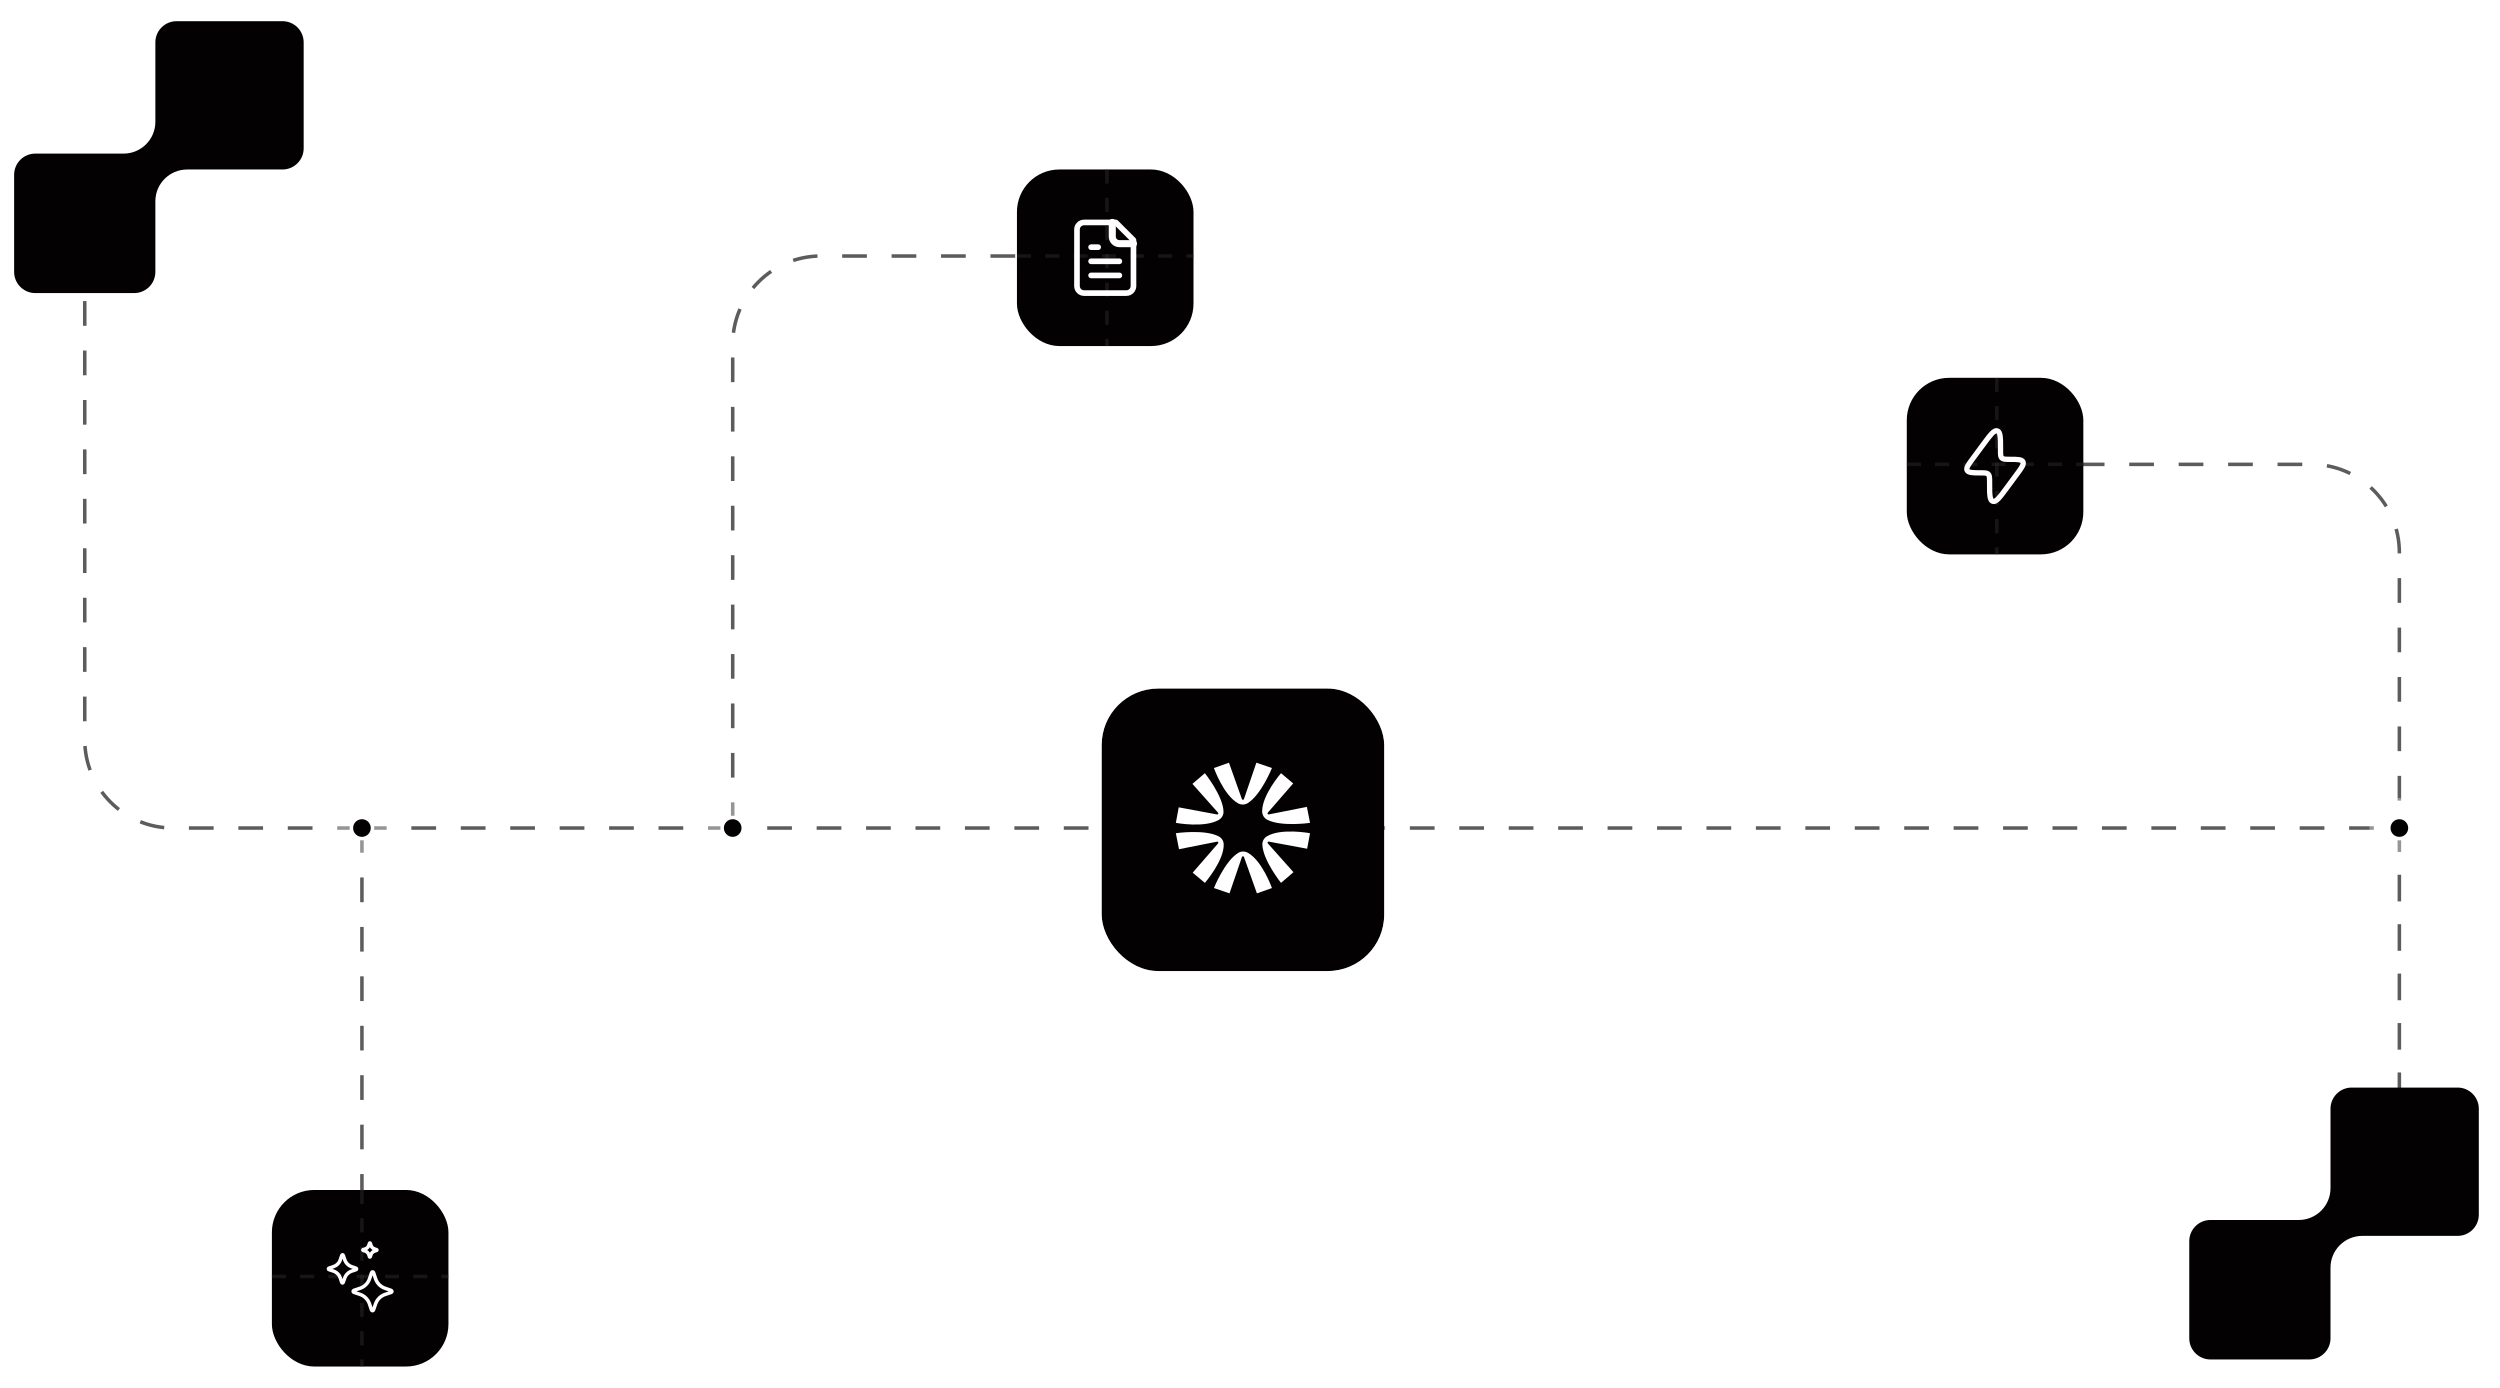
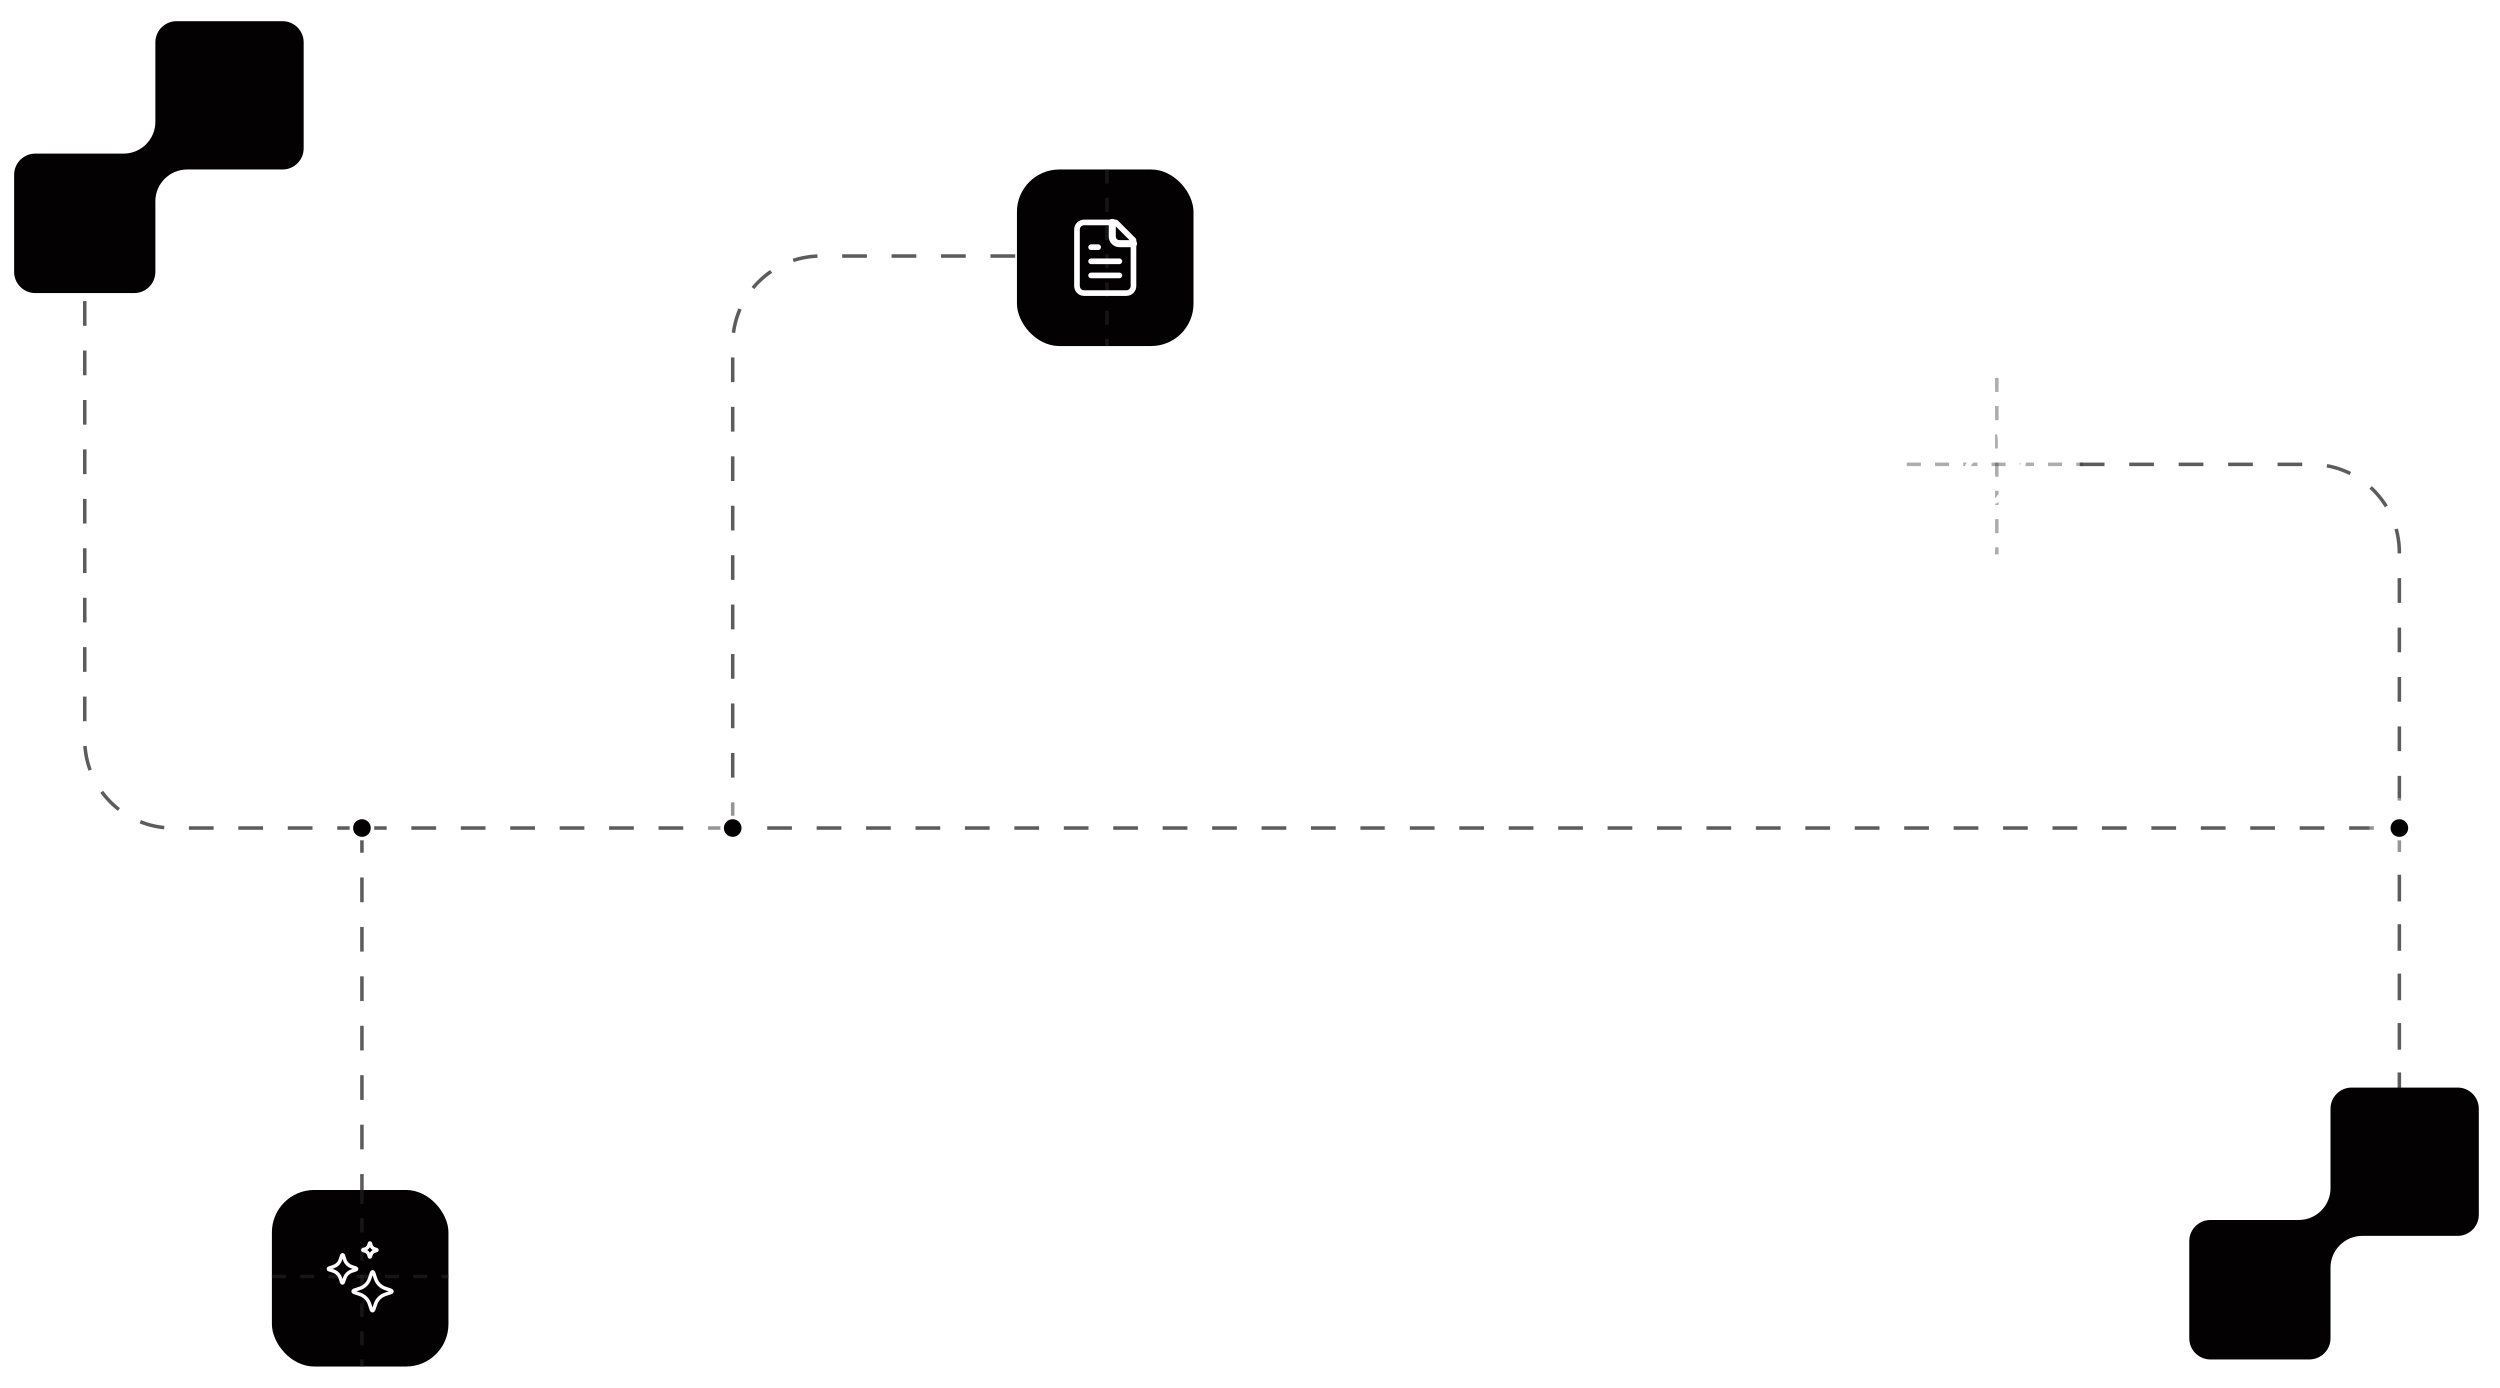
<svg xmlns="http://www.w3.org/2000/svg" width="708" height="393" viewBox="0 0 708 393" fill="none">
  <path d="M102.5 234.5V339M102.5 234.5H49C35.193 234.5 24 223.307 24 209.5V80M102.5 234.5H207.5M589 131.5H654.5C668.307 131.5 679.5 142.693 679.5 156.5V321.5V234.5H207.5M287.5 72.5H232.5C218.693 72.5 207.5 83.693 207.5 97.5V234.5" stroke="#353233" stroke-opacity="0.8" stroke-dasharray="7 7" />
  <g filter="url(#filter0_i_816_216)">
-     <rect x="312" y="195" width="80" height="80" rx="16" fill="#040102" />
-   </g>
+     </g>
  <rect x="311.5" y="194.5" width="81" height="81" rx="16.5" stroke="white" stroke-opacity="0.35" />
  <path d="M348.044 216L343.783 217.504C343.783 217.504 346.516 225.239 350.634 227.508C351.479 227.974 352.519 227.961 353.342 227.458C357.157 225.126 360.217 217.504 360.217 217.504L355.804 216L352.283 226.303C352.19 226.574 351.803 226.576 351.707 226.306L348.044 216Z" fill="white" />
  <path d="M366.231 221.863L362.783 218.968C362.783 218.968 357.372 225.175 357.443 229.835C357.458 230.791 357.99 231.675 358.842 232.128C362.792 234.227 371 233.036 371 233.036L370.111 228.506L359.324 230.643C359.04 230.7 358.844 230.37 359.033 230.153L366.231 221.863Z" fill="white" />
  <path d="M370.187 240.364L371 235.964C371 235.964 362.857 234.436 358.809 236.827C357.978 237.318 357.47 238.215 357.499 239.171C357.635 243.602 362.783 250.032 362.783 250.032L366.307 247.007L359.041 238.841C358.85 238.626 359.041 238.294 359.326 238.346L370.187 240.364Z" fill="white" />
  <path d="M355.956 253L360.217 251.496C360.217 251.496 357.484 243.761 353.366 241.492C352.521 241.026 351.481 241.039 350.658 241.542C346.843 243.874 343.783 251.496 343.783 251.496L348.196 253L351.717 242.697C351.81 242.426 352.197 242.424 352.293 242.694L355.956 253Z" fill="white" />
  <path d="M337.769 247.137L341.217 250.032C341.217 250.032 346.628 243.825 346.557 239.165C346.542 238.209 346.01 237.325 345.158 236.872C341.208 234.773 333 235.964 333 235.964L333.889 240.494L344.676 238.357C344.96 238.3 345.156 238.63 344.967 238.847L337.769 247.137Z" fill="white" />
  <path d="M333.813 228.636L333 233.036C333 233.036 341.143 234.564 345.191 232.173C346.022 231.682 346.53 230.785 346.501 229.829C346.365 225.398 341.217 218.968 341.217 218.968L337.693 221.993L344.959 230.159C345.15 230.374 344.959 230.706 344.674 230.654L333.813 228.636Z" fill="white" />
  <g filter="url(#filter1_di_816_216)">
    <path d="M37 39.5C41.971 39.5 46 35.471 46 30.5V8C46 4.686 48.686 2 52 2H82C85.314 2 88 4.686 88 8V38C88 41.314 85.314 44 82 44H55C50.029 44 46 48.029 46 53V73C46 76.314 43.314 79 40 79H12C8.686 79 6 76.314 6 73V45.5C6 42.186 8.686 39.5 12 39.5H37Z" fill="#040102" />
  </g>
  <g filter="url(#filter2_di_816_216)">
    <path d="M649 341.5C653.971 341.5 658 337.471 658 332.5V310C658 306.686 660.686 304 664 304H694C697.314 304 700 306.686 700 310V340C700 343.314 697.314 346 694 346H667C662.029 346 658 350.029 658 355V375C658 378.314 655.314 381 652 381H624C620.686 381 618 378.314 618 375V347.5C618 344.186 620.686 341.5 624 341.5H649Z" fill="#040102" />
  </g>
  <g filter="url(#filter3_f_816_216)">
-     <circle cx="102.5" cy="234.5" r="7.5" fill="white" fill-opacity="0.35" />
-   </g>
+     </g>
  <circle cx="102.5" cy="234.5" r="3" fill="#040102" stroke="white" />
  <g filter="url(#filter4_f_816_216)">
    <circle cx="207.5" cy="234.5" r="7.5" fill="white" fill-opacity="0.35" />
  </g>
  <circle cx="207.5" cy="234.5" r="3" fill="#040102" stroke="white" />
  <g filter="url(#filter5_f_816_216)">
    <circle cx="679.5" cy="234.5" r="8.5" fill="white" fill-opacity="0.35" />
  </g>
  <circle cx="679.5" cy="234.5" r="3" fill="#040102" stroke="white" />
  <g filter="url(#filter6_i_816_216)">
-     <rect x="540" y="107" width="50" height="50" rx="12" fill="#040102" />
-   </g>
+     </g>
  <line x1="540" y1="131.5" x2="590" y2="131.5" stroke="#353233" stroke-opacity="0.4" stroke-dasharray="4 4" />
  <line x1="565.5" y1="107" x2="565.5" y2="157" stroke="#353233" stroke-opacity="0.4" stroke-dasharray="4 4" />
  <path fill-rule="evenodd" clip-rule="evenodd" d="M573.528 130.374C573.158 129.732 572.478 129.521 571.829 129.43C571.176 129.339 570.301 129.339 569.243 129.339H569.183C568.553 129.339 568.14 129.332 567.84 129.291C567.569 129.253 567.483 129.197 567.446 129.164C567.419 129.136 567.371 129.071 567.338 128.834C567.299 128.554 567.298 128.171 567.298 127.557V127.183C567.298 125.595 567.298 124.323 567.175 123.417C567.061 122.566 566.788 121.61 565.844 121.32C564.916 121.036 564.138 121.646 563.534 122.274C562.889 122.944 562.124 123.979 561.166 125.275L558.029 129.52C557.419 130.345 556.909 131.034 556.607 131.603C556.303 132.173 556.082 132.851 556.419 133.527V133.529L556.423 133.537L556.427 133.544L556.431 133.552L556.436 133.56L556.44 133.568L556.444 133.576L556.449 133.584L556.453 133.591L556.454 133.593C556.822 134.23 557.498 134.453 558.153 134.553C558.827 134.655 559.727 134.662 560.818 134.662C561.455 134.662 561.86 134.663 562.158 134.702C562.422 134.735 562.501 134.787 562.534 134.816C562.564 134.848 562.617 134.921 562.654 135.166C562.696 135.447 562.703 135.836 562.703 136.443V136.818C562.703 138.405 562.703 139.678 562.825 140.584C562.94 141.434 563.212 142.391 564.156 142.68C565.084 142.964 565.862 142.355 566.466 141.726C567.111 141.056 567.876 140.022 568.834 138.725L571.934 134.532C572.564 133.678 573.084 132.965 573.389 132.372C573.689 131.792 573.898 131.11 573.564 130.44L573.562 130.438L573.559 130.43L573.555 130.422L573.551 130.415L573.547 130.406L573.542 130.398L573.538 130.391L573.533 130.383L573.529 130.376L573.528 130.374ZM564.615 123.314C564.046 123.904 563.339 124.859 562.335 126.217L559.273 130.36C558.615 131.25 558.175 131.849 557.931 132.308C557.811 132.531 557.767 132.672 557.754 132.758C557.746 132.811 557.751 132.834 557.757 132.85C557.782 132.885 557.887 132.994 558.379 133.07C558.917 133.152 559.69 133.162 560.818 133.162H560.864C561.441 133.162 561.944 133.162 562.348 133.213C562.781 133.269 563.212 133.394 563.568 133.729L563.574 133.735L563.58 133.74C563.93 134.084 564.072 134.51 564.137 134.943C564.199 135.357 564.203 135.866 564.203 136.443V136.753C564.203 138.42 564.204 139.589 564.311 140.383C564.365 140.779 564.436 141.011 564.505 141.14C564.556 141.237 564.586 141.244 564.595 141.246H564.597C564.607 141.25 564.645 141.263 564.758 141.206C564.9 141.134 565.103 140.98 565.386 140.686C565.954 140.096 566.662 139.141 567.666 137.783L570.727 133.64C571.381 132.755 571.817 132.148 572.057 131.684C572.261 131.287 572.238 131.153 572.225 131.117C572.202 131.084 572.102 130.983 571.622 130.915C571.085 130.84 570.316 130.839 569.182 130.839C568.58 130.839 568.057 130.835 567.634 130.776C567.197 130.716 566.765 130.584 566.412 130.252L566.406 130.246L566.401 130.241C566.048 129.894 565.911 129.469 565.852 129.039C565.797 128.645 565.798 128.156 565.798 127.605V127.247C565.798 125.58 565.796 124.411 565.688 123.617C565.636 123.222 565.564 122.99 565.495 122.86C565.444 122.763 565.415 122.757 565.406 122.755H565.404L565.403 122.754C565.393 122.75 565.356 122.738 565.242 122.794C565.1 122.866 564.898 123.02 564.615 123.314Z" fill="white" />
  <g filter="url(#filter7_i_816_216)">
    <rect x="77" y="337" width="50" height="50" rx="12" fill="#040102" />
  </g>
  <line x1="77" y1="361.5" x2="127" y2="361.5" stroke="#353233" stroke-opacity="0.4" stroke-dasharray="4 4" />
  <line x1="102.5" y1="337" x2="102.5" y2="387" stroke="#353233" stroke-opacity="0.4" stroke-dasharray="4 4" />
  <path d="M105.238 360.411L104.669 362.105C104.458 362.749 104.098 363.334 103.619 363.813C103.14 364.293 102.556 364.653 101.912 364.865L100.199 365.434C100.141 365.452 100.091 365.489 100.055 365.538C100.019 365.588 100 365.647 100 365.708C100 365.769 100.019 365.828 100.055 365.877C100.091 365.926 100.141 365.963 100.199 365.982L101.912 366.551C102.55 366.763 103.129 367.121 103.604 367.596C104.079 368.071 104.436 368.651 104.648 369.289L105.216 371.004C105.234 371.062 105.271 371.113 105.32 371.149C105.369 371.186 105.429 371.205 105.49 371.205C105.551 371.205 105.611 371.186 105.66 371.149C105.709 371.113 105.746 371.062 105.764 371.004L106.354 369.31C106.566 368.672 106.923 368.093 107.398 367.618C107.873 367.142 108.452 366.784 109.089 366.572L110.803 366.003C110.861 365.984 110.911 365.947 110.947 365.898C110.983 365.849 111.002 365.79 111.002 365.729C111.002 365.668 110.983 365.609 110.947 365.559C110.911 365.51 110.861 365.473 110.803 365.455L109.111 364.865C108.467 364.653 107.882 364.293 107.403 363.814C106.924 363.334 106.565 362.749 106.354 362.105L105.785 360.39C105.769 360.347 105.743 360.309 105.71 360.279C105.676 360.248 105.636 360.226 105.593 360.214C105.549 360.201 105.503 360.199 105.459 360.208C105.414 360.217 105.373 360.236 105.337 360.264C105.289 360.301 105.254 360.352 105.238 360.411ZM96.808 355.498L96.395 356.729C96.241 357.197 95.98 357.623 95.631 357.971C95.283 358.32 94.857 358.582 94.389 358.736L93.143 359.15C93.101 359.164 93.065 359.191 93.039 359.226C93.014 359.262 93 359.305 93 359.349C93 359.393 93.014 359.436 93.039 359.471C93.065 359.507 93.101 359.534 93.143 359.548L94.389 359.963C94.853 360.117 95.274 360.377 95.619 360.722C95.965 361.068 96.225 361.489 96.379 361.953L96.792 363.201C96.806 363.242 96.833 363.279 96.868 363.304C96.904 363.33 96.947 363.344 96.991 363.344C97.035 363.344 97.078 363.33 97.113 363.304C97.149 363.279 97.176 363.242 97.19 363.201L97.62 361.969C97.774 361.505 98.034 361.084 98.38 360.739C98.725 360.393 99.147 360.133 99.61 359.979L100.855 359.564C100.897 359.55 100.933 359.523 100.958 359.487C100.984 359.452 100.998 359.409 100.998 359.365C100.998 359.321 100.984 359.278 100.958 359.242C100.933 359.207 100.897 359.18 100.855 359.166L99.625 358.736C99.157 358.582 98.731 358.32 98.383 357.971C98.035 357.623 97.773 357.197 97.62 356.729L97.206 355.482C97.19 355.441 97.162 355.405 97.125 355.381C97.089 355.357 97.045 355.345 97.001 355.346C96.957 355.348 96.915 355.364 96.88 355.391C96.846 355.418 96.82 355.455 96.808 355.498ZM104.657 352.076L104.45 352.692C104.373 352.926 104.243 353.139 104.069 353.313C103.895 353.488 103.682 353.619 103.448 353.696L102.825 353.903C102.809 353.908 102.795 353.916 102.784 353.928C102.772 353.94 102.763 353.954 102.758 353.969C102.753 353.985 102.752 354.002 102.754 354.018C102.757 354.034 102.763 354.049 102.773 354.063C102.786 354.081 102.804 354.095 102.825 354.102L103.448 354.309C103.68 354.386 103.89 354.516 104.063 354.689C104.236 354.861 104.366 355.072 104.443 355.304L104.649 355.928C104.656 355.949 104.669 355.967 104.687 355.981C104.705 355.994 104.727 356.001 104.749 356.001C104.771 356.001 104.793 355.994 104.811 355.981C104.829 355.967 104.842 355.949 104.849 355.928L105.063 355.312C105.14 355.08 105.27 354.869 105.443 354.697C105.616 354.524 105.826 354.394 106.058 354.317L106.681 354.11C106.702 354.103 106.721 354.09 106.734 354.072C106.747 354.054 106.754 354.032 106.754 354.01C106.754 353.987 106.747 353.966 106.734 353.948C106.721 353.93 106.702 353.917 106.681 353.91L106.066 353.696C105.832 353.619 105.619 353.488 105.445 353.313C105.27 353.139 105.14 352.926 105.063 352.692L104.856 352.068C104.848 352.047 104.834 352.03 104.816 352.017C104.797 352.005 104.776 351.999 104.754 352C104.732 352.001 104.71 352.009 104.693 352.022C104.676 352.036 104.663 352.055 104.657 352.076Z" stroke="white" stroke-linecap="round" stroke-linejoin="round" />
  <g filter="url(#filter8_i_816_216)">
    <rect x="288" y="48" width="50" height="50" rx="12" fill="#040102" />
  </g>
-   <line x1="288" y1="72.5" x2="338" y2="72.5" stroke="#353233" stroke-opacity="0.4" stroke-dasharray="4 4" />
  <line x1="313.5" y1="48" x2="313.5" y2="98" stroke="#353233" stroke-opacity="0.4" stroke-dasharray="4 4" />
  <path d="M316 63H307C306.47 63 305.961 63.211 305.586 63.586C305.211 63.961 305 64.47 305 65V81C305 81.53 305.211 82.039 305.586 82.414C305.961 82.789 306.47 83 307 83H319C319.53 83 320.039 82.789 320.414 82.414C320.789 82.039 321 81.53 321 81V68L316 63Z" stroke="white" stroke-width="1.6" stroke-linecap="round" stroke-linejoin="round" />
  <path d="M315 63V67C315 67.53 315.211 68.039 315.586 68.414C315.961 68.789 316.47 69 317 69H321" stroke="white" stroke-width="2" stroke-linecap="round" stroke-linejoin="round" />
  <path d="M311 70H309" stroke="white" stroke-width="1.6" stroke-linecap="round" stroke-linejoin="round" />
  <path d="M317 74H309" stroke="white" stroke-width="1.6" stroke-linecap="round" stroke-linejoin="round" />
  <path d="M317 78H309" stroke="white" stroke-width="1.6" stroke-linecap="round" stroke-linejoin="round" />
  <defs>
    <filter id="filter0_i_816_216" x="311" y="194" width="82" height="82" filterUnits="userSpaceOnUse" color-interpolation-filters="sRGB">
      <feFlood flood-opacity="0" result="BackgroundImageFix" />
      <feBlend mode="normal" in="SourceGraphic" in2="BackgroundImageFix" result="shape" />
      <feColorMatrix in="SourceAlpha" type="matrix" values="0 0 0 0 0 0 0 0 0 0 0 0 0 0 0 0 0 0 127 0" result="hardAlpha" />
      <feOffset />
      <feGaussianBlur stdDeviation="24.55" />
      <feComposite in2="hardAlpha" operator="arithmetic" k2="-1" k3="1" />
      <feColorMatrix type="matrix" values="0 0 0 0 1 0 0 0 0 1 0 0 0 0 1 0 0 0 0.1 0" />
      <feBlend mode="normal" in2="shape" result="effect1_innerShadow_816_216" />
    </filter>
    <filter id="filter1_di_816_216" x="0.3" y="0.3" width="93.4" height="88.4" filterUnits="userSpaceOnUse" color-interpolation-filters="sRGB">
      <feFlood flood-opacity="0" result="BackgroundImageFix" />
      <feColorMatrix in="SourceAlpha" type="matrix" values="0 0 0 0 0 0 0 0 0 0 0 0 0 0 0 0 0 0 127 0" result="hardAlpha" />
      <feOffset dy="4" />
      <feGaussianBlur stdDeviation="2.85" />
      <feComposite in2="hardAlpha" operator="out" />
      <feColorMatrix type="matrix" values="0 0 0 0 0 0 0 0 0 0 0 0 0 0 0 0 0 0 1 0" />
      <feBlend mode="normal" in2="BackgroundImageFix" result="effect1_dropShadow_816_216" />
      <feBlend mode="normal" in="SourceGraphic" in2="effect1_dropShadow_816_216" result="shape" />
      <feColorMatrix in="SourceAlpha" type="matrix" values="0 0 0 0 0 0 0 0 0 0 0 0 0 0 0 0 0 0 127 0" result="hardAlpha" />
      <feOffset dx="-2" />
      <feGaussianBlur stdDeviation="5.95" />
      <feComposite in2="hardAlpha" operator="arithmetic" k2="-1" k3="1" />
      <feColorMatrix type="matrix" values="0 0 0 0 1 0 0 0 0 1 0 0 0 0 1 0 0 0 0.16 0" />
      <feBlend mode="normal" in2="shape" result="effect2_innerShadow_816_216" />
    </filter>
    <filter id="filter2_di_816_216" x="610" y="300" width="98" height="93" filterUnits="userSpaceOnUse" color-interpolation-filters="sRGB">
      <feFlood flood-opacity="0" result="BackgroundImageFix" />
      <feColorMatrix in="SourceAlpha" type="matrix" values="0 0 0 0 0 0 0 0 0 0 0 0 0 0 0 0 0 0 127 0" result="hardAlpha" />
      <feOffset dy="4" />
      <feGaussianBlur stdDeviation="4" />
      <feComposite in2="hardAlpha" operator="out" />
      <feColorMatrix type="matrix" values="0 0 0 0 0 0 0 0 0 0 0 0 0 0 0 0 0 0 1 0" />
      <feBlend mode="normal" in2="BackgroundImageFix" result="effect1_dropShadow_816_216" />
      <feBlend mode="normal" in="SourceGraphic" in2="effect1_dropShadow_816_216" result="shape" />
      <feColorMatrix in="SourceAlpha" type="matrix" values="0 0 0 0 0 0 0 0 0 0 0 0 0 0 0 0 0 0 127 0" result="hardAlpha" />
      <feOffset dx="2" />
      <feGaussianBlur stdDeviation="5.95" />
      <feComposite in2="hardAlpha" operator="arithmetic" k2="-1" k3="1" />
      <feColorMatrix type="matrix" values="0 0 0 0 1 0 0 0 0 1 0 0 0 0 1 0 0 0 0.16 0" />
      <feBlend mode="normal" in2="shape" result="effect2_innerShadow_816_216" />
    </filter>
    <filter id="filter3_f_816_216" x="84.4" y="216.4" width="36.2" height="36.2" filterUnits="userSpaceOnUse" color-interpolation-filters="sRGB">
      <feFlood flood-opacity="0" result="BackgroundImageFix" />
      <feBlend mode="normal" in="SourceGraphic" in2="BackgroundImageFix" result="shape" />
      <feGaussianBlur stdDeviation="5.3" result="effect1_foregroundBlur_816_216" />
    </filter>
    <filter id="filter4_f_816_216" x="189.4" y="216.4" width="36.2" height="36.2" filterUnits="userSpaceOnUse" color-interpolation-filters="sRGB">
      <feFlood flood-opacity="0" result="BackgroundImageFix" />
      <feBlend mode="normal" in="SourceGraphic" in2="BackgroundImageFix" result="shape" />
      <feGaussianBlur stdDeviation="5.3" result="effect1_foregroundBlur_816_216" />
    </filter>
    <filter id="filter5_f_816_216" x="660.4" y="215.4" width="38.2" height="38.2" filterUnits="userSpaceOnUse" color-interpolation-filters="sRGB">
      <feFlood flood-opacity="0" result="BackgroundImageFix" />
      <feBlend mode="normal" in="SourceGraphic" in2="BackgroundImageFix" result="shape" />
      <feGaussianBlur stdDeviation="5.3" result="effect1_foregroundBlur_816_216" />
    </filter>
    <filter id="filter6_i_816_216" x="540" y="107" width="50" height="50" filterUnits="userSpaceOnUse" color-interpolation-filters="sRGB">
      <feFlood flood-opacity="0" result="BackgroundImageFix" />
      <feBlend mode="normal" in="SourceGraphic" in2="BackgroundImageFix" result="shape" />
      <feColorMatrix in="SourceAlpha" type="matrix" values="0 0 0 0 0 0 0 0 0 0 0 0 0 0 0 0 0 0 127 0" result="hardAlpha" />
      <feMorphology radius="5" operator="erode" in="SourceAlpha" result="effect1_innerShadow_816_216" />
      <feOffset />
      <feGaussianBlur stdDeviation="4" />
      <feComposite in2="hardAlpha" operator="arithmetic" k2="-1" k3="1" />
      <feColorMatrix type="matrix" values="0 0 0 0 1 0 0 0 0 1 0 0 0 0 1 0 0 0 0.1 0" />
      <feBlend mode="normal" in2="shape" result="effect1_innerShadow_816_216" />
    </filter>
    <filter id="filter7_i_816_216" x="77" y="337" width="50" height="50" filterUnits="userSpaceOnUse" color-interpolation-filters="sRGB">
      <feFlood flood-opacity="0" result="BackgroundImageFix" />
      <feBlend mode="normal" in="SourceGraphic" in2="BackgroundImageFix" result="shape" />
      <feColorMatrix in="SourceAlpha" type="matrix" values="0 0 0 0 0 0 0 0 0 0 0 0 0 0 0 0 0 0 127 0" result="hardAlpha" />
      <feMorphology radius="5" operator="erode" in="SourceAlpha" result="effect1_innerShadow_816_216" />
      <feOffset />
      <feGaussianBlur stdDeviation="4" />
      <feComposite in2="hardAlpha" operator="arithmetic" k2="-1" k3="1" />
      <feColorMatrix type="matrix" values="0 0 0 0 1 0 0 0 0 1 0 0 0 0 1 0 0 0 0.1 0" />
      <feBlend mode="normal" in2="shape" result="effect1_innerShadow_816_216" />
    </filter>
    <filter id="filter8_i_816_216" x="288" y="48" width="50" height="50" filterUnits="userSpaceOnUse" color-interpolation-filters="sRGB">
      <feFlood flood-opacity="0" result="BackgroundImageFix" />
      <feBlend mode="normal" in="SourceGraphic" in2="BackgroundImageFix" result="shape" />
      <feColorMatrix in="SourceAlpha" type="matrix" values="0 0 0 0 0 0 0 0 0 0 0 0 0 0 0 0 0 0 127 0" result="hardAlpha" />
      <feMorphology radius="5" operator="erode" in="SourceAlpha" result="effect1_innerShadow_816_216" />
      <feOffset />
      <feGaussianBlur stdDeviation="4" />
      <feComposite in2="hardAlpha" operator="arithmetic" k2="-1" k3="1" />
      <feColorMatrix type="matrix" values="0 0 0 0 1 0 0 0 0 1 0 0 0 0 1 0 0 0 0.1 0" />
      <feBlend mode="normal" in2="shape" result="effect1_innerShadow_816_216" />
    </filter>
  </defs>
</svg>